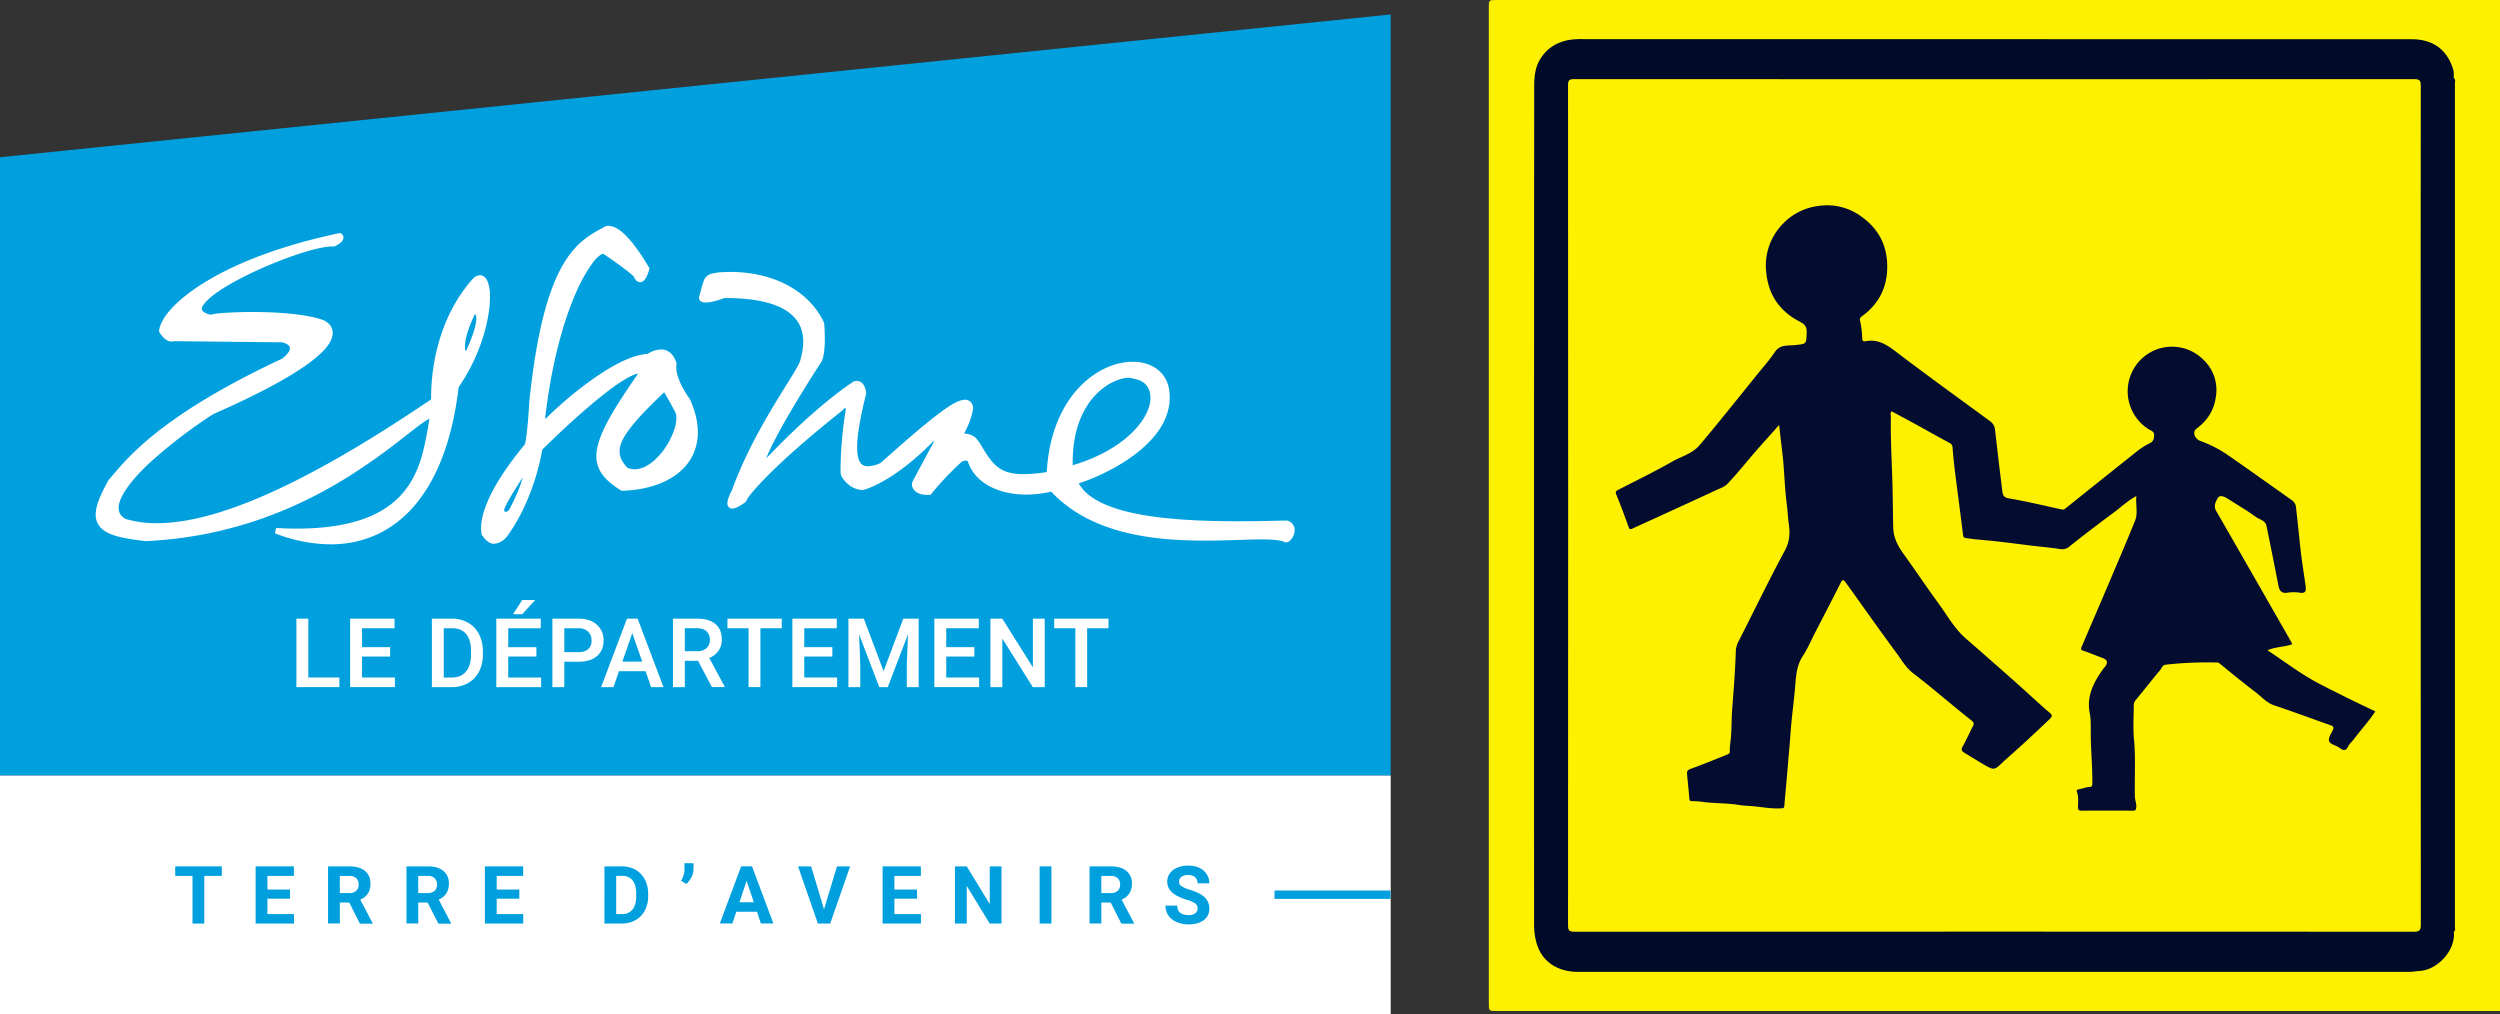
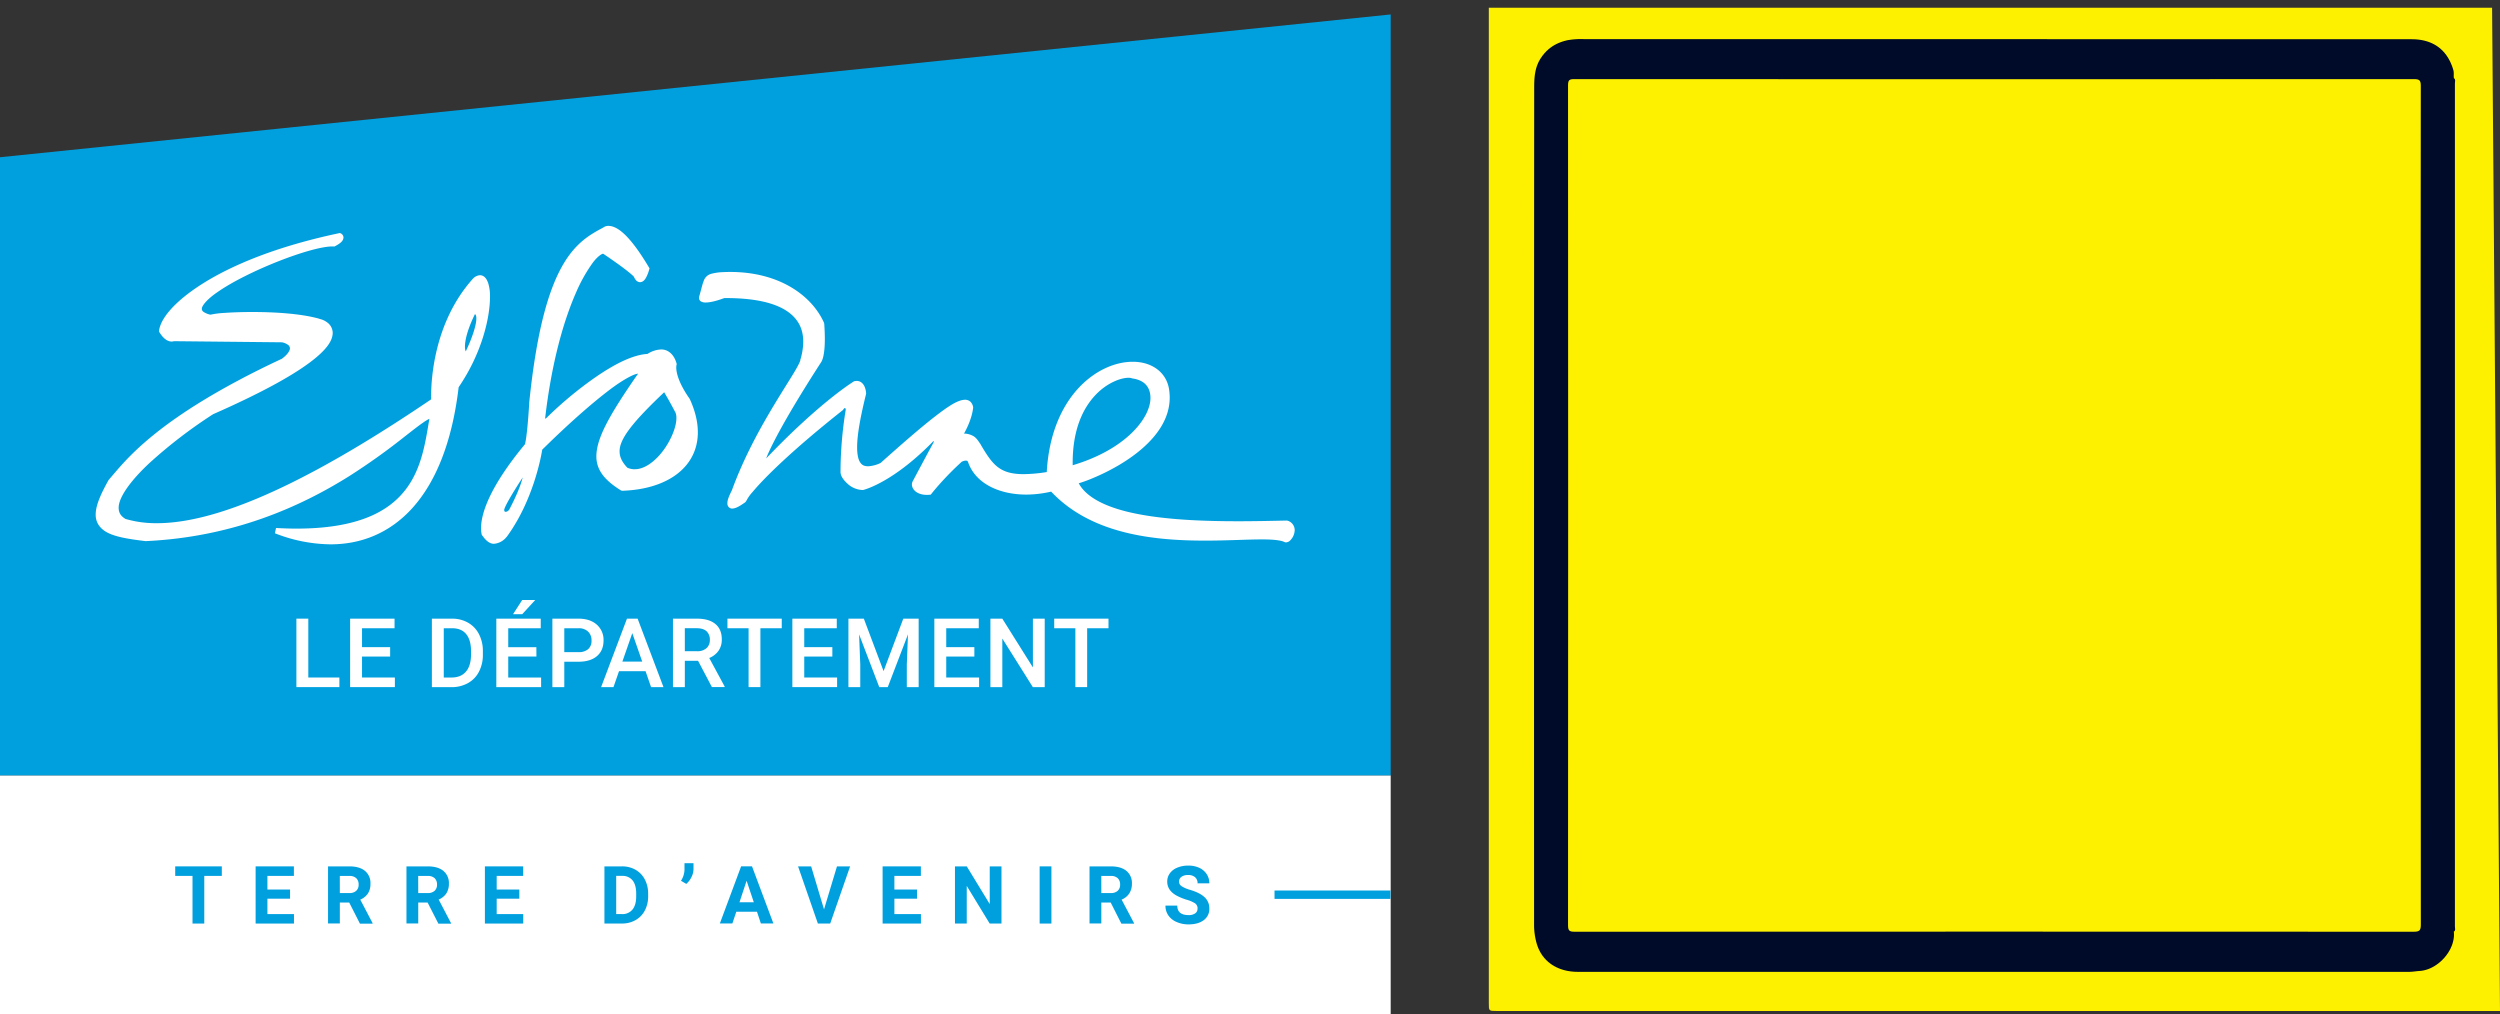
<svg xmlns="http://www.w3.org/2000/svg" id="Calque_1" data-name="Calque 1" viewBox="0 0 1581.63 641.78">
  <rect x="0" y="0" width="1581.63" height="641.78" fill="#333333" stroke="none" />
  <defs>
    <style>.cls-1{fill:#fdf100;}.cls-2{fill:#000b29;}.cls-3{fill:#040b2a;}.cls-4{fill:#040c30;}.cls-5{fill:#fff;}.cls-6{fill:#00a0df;}</style>
  </defs>
-   <path class="cls-1" d="M1581.63,639.6H946.9c-5,0-5,0-5-4.92V4.91c0-4.91,0-4.91,5-4.91h634.73Z" transform="translate(0 0)" />
+   <path class="cls-1" d="M1581.63,639.6H946.9c-5,0-5,0-5-4.92V4.91h634.73Z" transform="translate(0 0)" />
  <path class="cls-2" d="M1552.41,589.44c1.3,11.3-9.81,24.1-21.63,24.84-2.15.13-4.38.56-6.58.56h-526c-12.38,0-23.18-6.13-26.37-19.26a41.92,41.92,0,0,1-1.29-9.78q-.09-264.85.07-529.71c0-6.54.19-13.3,4.23-19.37,4.15-6.27,9.68-9.68,16.78-11.26a48.57,48.57,0,0,1,10.7-.7q261.7,0,523.4.06c12.88,0,22.41,6,26.37,19.42.52,1.75.11,3.46.35,5.18.63,1.31.32,2.71.32,4.06V585.39C1552.75,586.73,1553,588.13,1552.41,589.44Z" transform="translate(0 0)" />
  <path class="cls-3" d="M1552.41,589.44v-540c1.35.91.67,2.29.67,3.42q.06,266.6,0,533.19C1553.08,587.15,1553.75,588.53,1552.41,589.44Z" transform="translate(0 0)" />
  <path class="cls-1" d="M1531.45,320.08q0,132.53.09,265c0,3.7-1,4.38-4.48,4.38q-265.47-.13-530.93,0c-3.19,0-4.1-.61-4.1-4q.15-265.8,0-531.6c0-3.21.87-3.8,3.9-3.8q265.65.12,531.3,0c3.3,0,4.3.67,4.29,4.18Q1531.37,187.21,1531.45,320.08Z" transform="translate(0 0)" />
  <path class="cls-3" d="M1551.45,54.89V587.07h-.38V54.93Z" transform="translate(0 0)" />
-   <path class="cls-4" d="M1125.58,268.87c-6.5,7.32-12.61,13.94-18.4,20.81-4.68,5.56-9.29,11.16-14.31,16.42-1.91,2-4.56,2.8-7,3.92-12.85,6-25.76,11.88-38.66,17.78-4.84,2.22-9.7,4.4-14.53,6.63-1.21.56-1.79.53-2.32-.95-2.5-6.93-5-13.86-7.85-20.67-.83-2,.28-2.38,1.44-3,11.21-5.82,22.63-11.28,33.57-17.56,6-3.44,13.1-5.15,17.78-10.67,6.1-7.21,12.06-14.54,18-21.87s12-14.86,18-22.3c3.9-4.87,8.12-9.53,11.57-14.7,3.27-4.91,8.27-3.9,12.62-4.38,7.38-.82,7.24-.44,7.5-7.76.13-3.6-.88-5.28-4.34-7.06-12.92-6.65-20.16-17.3-21.33-32.14A37.66,37.66,0,0,1,1128,141.54a37.26,37.26,0,0,1,22.37-11.23,36.46,36.46,0,0,1,27.55,6.93c9.95,7.17,15.53,17,16,29.47.6,14.12-4.76,25.27-16.16,33.55a2.21,2.21,0,0,0-1,2.56,56,56,0,0,1,1.36,10.87c.11,1.41.16,2.6,2,2.22,8.31-1.72,14.12,2.6,20.33,7.32,19.4,14.75,39.18,29,58.82,43.4a7.4,7.4,0,0,1,2.88,5.31c1.32,10.83,2.45,21.67,3.87,32.48.27,2.07.47,4.14.74,6.2.3,2.25.64,4.05,4,4.64,11.35,1.94,22.56,4.65,33.82,7.09,1.15.25,1.8-.42,2.6-1.06q22.35-17.91,44.76-35.73a44.63,44.63,0,0,1,8-5.1c2.29-1.11,2.74-2.55,2.86-4.9.13-2.58-1.58-2.88-3.11-3.79a28.37,28.37,0,0,1-6.74-42.74,28,28,0,0,1,39.49-2.88c.48.41.94.84,1.39,1.28a26.34,26.34,0,0,1,8.06,23.54c-1.22,8.8-5.44,15.16-12.33,20.26-2.65,2-1.2,6.3,2.37,7.67a78.29,78.29,0,0,1,16.55,8.33c14,9.67,27.86,19.61,41.78,29.42a6.34,6.34,0,0,1,2.36,4.77c1.11,9.51,2,19,3.09,28.54.83,6.91,2,13.78,2.93,20.68.35,2.62.38,5-3.63,4.33a25.83,25.83,0,0,0-7.85,0c-3.64.54-5-1.06-5.68-4.35-2.45-12.63-5-25.25-7.56-37.87-.73-3.59-4.43-4-6.74-5.7-5.65-4.18-11.81-7.65-17.71-11.5-2.1-1.37-5.06-2.59-6.25-.64-1.33,2.15-3,5.08-1.2,8.28,9.19,15.85,18.26,31.77,27.37,47.67q9.95,17.37,19.88,34.74c.36.64.62,1.33.93,2-5,1.75-10.32,1.55-15.72,3.76,11.09,7.3,21.38,15.31,33.09,21.34,11.56,6,23.2,11.69,35.19,17.36-4.15,6.36-9.29,11.84-13.76,17.82-1.1,1.47-2.66,2.69-3.42,4.31-1.65,3.48-3.44,2.46-5.74.77-2.1-1.55-5.77-2-6.37-4.25-.53-2,1.44-4.68,2.47-7,.73-1.6.14-2.3-1.3-2.8-12-4.24-23.87-8.65-35.91-12.68-4.89-1.64-8-5.5-11.83-8.4-7.71-5.82-15.17-12-22.67-18.09-1-.86-2.09-.59-3.16-.62a227.71,227.71,0,0,0-30.78,1.39c-2.37.25-2.58,2.13-3.57,3.3-5.28,6.27-10.3,12.76-15.54,19.06a5.22,5.22,0,0,0-1.26,3.68c0,7-.52,14,.14,21,1.16,12.2.28,24.39.59,36.58.06,2.24,1.09,4.28.86,6.58-.16,1.53-.41,2.17-2.11,2.16q-16.3-.11-32.62,0c-1.63,0-2.11-.48-2.13-2.12-.06-3.19.56-6.42-.65-9.57-.39-1,0-1.75,1.46-1.93,2-.25,4-1.22,6-1.32s2.25-.64,2.26-2.38c.1-10.7-1-21.37-1-32.07,0-4,.15-8.23-.63-12.19-2.21-11.2,2.66-20,8.81-28.51.29-.4.67-.74,1-1.14,1.86-2.59,1.23-4.3-1.75-5.38-4.09-1.49-8.09-3.24-12.21-4.6-1.9-.62-1.35-1.6-.9-2.66,5.79-13.57,11.65-27.12,17.42-40.7,5.49-12.93,11-25.82,16.29-38.85,1.93-4.81.29-10,.82-15.64-5.54,3-9.64,7-14.17,10.35-9.61,7.12-19.15,14.34-28.48,21.83-2.94,2.36-5.92,1.25-8.61.91-5.83-.72-11.68-1.26-17.5-2-8-1-16-2.08-24.08-2.87-4.89-.48-9.77-.84-14.63-1.58-1.5-.23-2-.44-2.18-2.09-1.64-13.48-3.47-26.93-5.16-40.4-.63-5-1.1-10-1.49-15a3,3,0,0,0-1.93-2.75c-6.74-3.62-13.39-7.39-20.09-11.07-5.43-3-10.89-5.89-16.44-8.89-1.19.86-.52,2.21-.54,3.32-.29,14.33.62,28.63,1,42.94.22,8.94.31,17.89.45,26.83.11,6.41,2.66,11.65,6.3,16.71,7.53,10.46,14.7,21.19,22.31,31.6,5.55,7.59,10.09,16,17.34,22.28q15.48,13.47,30.83,27.09c5.37,4.75,10.63,9.62,16,14.41,2,1.82,4,3.65,6.12,5.35,1.69,1.37,2,2.34.17,4.07-9.43,9-18.92,17.83-28.72,26.39-.28.25-.53.53-.8.79-5.66,5.36-5.69,5.41-12.3,1.59-4.19-2.43-8.27-5-12.43-7.55-1.65-1-1.85-2-.85-3.79,2.3-4.14,4.22-8.49,6.4-12.71.86-1.66.82-2.46-.92-3.83-9-7.14-17.86-14.59-26.78-21.9-3.4-2.78-6.9-5.45-10.36-8.17-4.44-3.5-7.17-8.43-10.43-12.84-10.85-14.68-21.35-29.61-32-44.45-1.24-1.73-2-1.89-3.12.36-5.27,10.54-10.74,21-16.15,31.47-2.56,5-4.73,10.18-7.78,14.82-4.31,6.54-4.33,13.82-5,21.1-.9,9.65-2.23,19.28-2.86,28.94-.42,6.53-1.13,13-1.64,19.52-.66,8.46-1.51,16.91-2.21,25.36-.1,1.21-.65,1.36-1.65,1.42-5.35.37-10.67-.46-15.9-1.1-3.65-.45-7.33-.39-11-1-7.16-1.14-14.51-1-21.75-1.77a57.43,57.43,0,0,0-8.08-.67c-1,0-1.57-.16-1.67-1.38-.43-5.27-1-10.52-1.46-15.78-.14-1.58.2-2.51,2.13-3.2,7.74-2.79,15.35-5.92,23-9,.85-.35,2.07-.65,1.94-2.28-.22-2.58.35-5.14.59-7.71.58-6.29.42-12.64.89-18.94.93-12.32,1.94-24.62,2.3-37a15.18,15.18,0,0,1,1.92-6.19c9.71-19,19-38.33,29.14-57.12,3.17-5.85,3.25-11.44,2.39-17.21-.54-3.64-.63-7.32-1.1-11-1.29-9.75-1.61-19.63-2.47-29.45C1127.28,283.61,1126.41,276.58,1125.58,268.87Z" transform="translate(0 0)" />
  <rect class="cls-5" y="490.52" width="879.82" height="151.26" />
  <polygon class="cls-6" points="879.82 490.53 0 490.53 0 99.48 879.82 9.14 879.82 490.53" />
  <path class="cls-5" d="M692.84,250.14c-7.66,8.19-14.2,21.54-14.21,42.58v1.62C712.84,284.13,728,264,727.85,251.55c-.12-6.53-3.63-11-11.38-12.12l-.45-.12a5.65,5.65,0,0,0-2.08-.31h-.05c-4.52,0-13.48,3-21.06,11.14M812.75,343c-2.2-1.23-7.48-1.76-14.49-1.74-9.36,0-21.91.76-35.84.76-32.17,0-71.94-3.92-97.4-31a70.13,70.13,0,0,1-15.74,1.88c-17.32,0-32.22-7.17-36.79-20.49-.45-1-.62-.93-1.44-1a5.38,5.38,0,0,0-1.86.39c-.35.13-.6.26-.75.33a194.76,194.76,0,0,0-13.86,14c-3.37,3.79-5.26,6.21-5.26,6.22l-.47.59-.75.06c-.6.06-1.2.08-1.77.08-6.18,0-9.39-3.43-9.41-6.56a3.6,3.6,0,0,1,.26-1.41v-.14c5.76-10.89,12.48-23.31,13.49-25.16a1.61,1.61,0,0,0,0-.31.75.75,0,0,0-.16-.54h0a1.3,1.3,0,0,0-.37.44l-.11.18-.16.17c-25.59,26-43.57,30.18-43.87,30.25h-.39a14.75,14.75,0,0,1-9.56-4.1c-2.44-2.27-4.18-4.64-4.29-7.12a245.9,245.9,0,0,1,3.3-39.54,1.78,1.78,0,0,0-.28-1c-.11-.12-.09-.08-.15-.11s-.58.09-1.16,1l-.16.25-.23.19c-31.68,25.07-49.5,42.7-56.93,51.65a25.83,25.83,0,0,0-4,5.67l-.64.86c-3.44,2.39-5.84,3.89-8.2,4a3,3,0,0,1-2.34-1,3.43,3.43,0,0,1-.79-2.36c0-2.07,1-4.56,2.89-8.28,11.38-31.33,29.58-58.46,38.37-72.91,2.92-4.74,4.8-8.36,4.91-9.41v-.21a40.35,40.35,0,0,0,1.83-11.38c0-7.82-2.94-14.45-10.41-19.44s-19.87-8.2-38.53-8.18h-1c-5.43,2-9.21,2.8-11.8,2.8a6,6,0,0,1-2.63-.49,2.66,2.66,0,0,1-1.59-2.38,2.57,2.57,0,0,1,.06-.55v-.13c1.38-4.77,2-7.78,2.89-10a6.84,6.84,0,0,1,4.68-4.57,33.92,33.92,0,0,1,5.75-1c2.15-.12,4.25-.21,6.31-.21,32.23,0,52.2,15.87,59.4,32.17l.14.56c.26,3.7.38,6.84.38,9.53,0,10.8-1.75,14.05-2.49,15.06-25.89,40.14-32.94,56.19-34.63,60.66,34.36-35.94,55.35-48.65,55.5-48.73l.22-.15h.27A5.88,5.88,0,0,1,542,241c3,0,4.57,2.4,5.17,4.11a12.89,12.89,0,0,1,.77,3.52v.51c-3.38,13.74-5.7,25.63-5.68,33.85,0,4.14.6,7.32,1.73,9.22s2.51,2.73,5.13,2.79a20.67,20.67,0,0,0,8-2.12c14.55-13,25.92-22.83,34.58-29.52S606.1,253,610.53,252.9a5,5,0,0,1,3.47,1.3,6.13,6.13,0,0,1,1.65,3.39v.54c-.83,6.57-3.87,12.79-5.76,16.17a12.32,12.32,0,0,1,6.28,1.81c2,1.4,2.89,3.18,4.3,5.1v.12c3.74,6.33,6.75,11,10.58,14s8.61,4.63,16.56,4.64a98.09,98.09,0,0,0,14.62-1.32c2.71-48.18,32.31-69.76,54.36-69.77,11.28-.07,20.94,5.92,22.94,16.93a35.09,35.09,0,0,1,.49,5.7c0,13.16-7.86,24-17.64,32.46S700.72,298.55,692,302.23a92.28,92.28,0,0,1-9.53,3.53c5.11,9.51,18.63,15.69,36.42,19.25,18.83,3.79,42.16,4.76,64.35,4.76,10.72,0,21.19-.23,30.76-.44l.63.1a6.23,6.23,0,0,1,4.46,5.95,9.55,9.55,0,0,1-1.66,5.09c-1,1.31-1.85,2.5-3.79,2.67h0a2.49,2.49,0,0,1-1.14-.27" transform="translate(0 0)" />
  <path class="cls-5" d="M401.58,296.86c6.19.06,12.93-5,18-11.8s8.38-15.14,8.35-20.59a9.91,9.91,0,0,0-.48-3.24c-3.17-6.1-5.84-10.69-7.26-13.07-19.1,18.12-28.39,29.34-28.2,37.45,0,3.47,1.51,6.68,4.9,10.29a12,12,0,0,0,4.71,1M320,323.84a3.39,3.39,0,0,0,2-1.2.49.49,0,0,1,.1-.08c4.8-9.14,7.42-15.82,8.6-20.53-7.47,11.46-10.94,17.8-11.6,20l-.13.45a1.94,1.94,0,0,1,.06.59v.26c.47.46.68.47.93.48m-14.91,15-.19-.26-.07-.29a16.79,16.79,0,0,1-.45-4.12c0-8,4.08-24.51,27.79-53.11a3.86,3.86,0,0,1,.1-.43c.15-.63.38-1.75.65-3.64.54-3.8,1.28-10.66,2-22.85,4.61-44.64,12-69.85,20.47-85.17s18-20.56,26.23-24.93a5.44,5.44,0,0,1,3.45-1.11c4.81.12,12.46,4.28,25.51,26.24l.39.63-.21.7a23.24,23.24,0,0,1-2.12,5.4c-.82,1.32-1.83,2.57-3.66,2.66a3.56,3.56,0,0,1-2.53-1.2A8.43,8.43,0,0,1,401,175l-.41-.4c-.46-.45-1.29-1.19-2.63-2.29-2.71-2.19-7.54-5.85-16-11.55l-.1-.06-.1-.1c-.06,0,0,0-.17-.05-.61-.18-3.51,1.55-6.63,5.75a99.17,99.17,0,0,0-10.69,19.17c-7.54,17.2-15.23,43.4-19.37,79a.44.44,0,0,1,.06.16,2,2,0,0,0,.14.3h.08a242.17,242.17,0,0,1,26.24-22.48c12.54-9.23,26.82-17.88,38.23-18.54a17,17,0,0,1,8.56-2.82c4.14-.09,8.09,2.76,9.79,8.77l.14.54-.19.53v.26a6.58,6.58,0,0,0-.11,1.33c0,2.72,1,9.08,8.41,19.71l.16.26c3.41,7.44,5.08,14.49,5.08,21,0,21.61-18.55,36-47.77,37l-.51-.09-.45-.19c-9.73-6.09-15.49-12.42-15.47-21.6.08-11.45,8.39-26.21,25.66-51.17l.76-1c-2-.13-9,3.2-19.2,11.05s-24.07,19.84-41.48,37c-.67,4.38-5.66,32-22.19,54.79l-1,1.17a11.3,11.3,0,0,1-7.32,3.58c-2.64,0-5-1.79-7.41-5.29" transform="translate(0 0)" />
  <path class="cls-5" d="M294.69,222.28c-.84-1.23-1.67-8.31,5.79-23.57,2,1.22.83,9.53-5.79,23.57m13.92-43.76c-.83-2.33-2.41-4.36-4.93-4.41a6.82,6.82,0,0,0-4.7,2.46h0c-24.63,27.65-26.23,64-26.23,74.25v1.84C209,295.87,144.38,331.06,99.22,331a68.84,68.84,0,0,1-19.82-2.69c-3.17-1.92-4.28-4.06-4.33-6.95-.15-6.79,8-17.77,19.75-28.66a306.33,306.33,0,0,1,40-30.65c30.88-13.61,49.63-24.18,60.75-32.4s14.85-14.12,14.92-19a8.32,8.32,0,0,0-3.68-6.81,11.93,11.93,0,0,0-4.32-2l-1-.33c-11.54-3.14-27.91-4.12-41.86-4.12-6.6,0-12.65.22-17.38.56a55.77,55.77,0,0,0-9.1,1.14,12.05,12.05,0,0,1-4.39-1.79,2.2,2.2,0,0,1-1.06-1.82c-.23-1.88,3.4-6.26,9.75-10.57,18.78-13.24,59.38-29.12,73-29h1.26l.42-.23c3.54-1.93,5-3.28,5.18-5.39a3,3,0,0,0-1.74-2.65l-.52-.25-.55.14c-39.93,8.45-67.87,20.32-86.08,31.77s-26.8,22.3-27.78,29.82l-.06.59.3.51c2.75,4.56,5.67,5.88,7.69,5.85a4.13,4.13,0,0,0,1.44-.22l68.34.71a9.28,9.28,0,0,1,3.72,1.52,2.87,2.87,0,0,1,1.36,2.32c0,1.18-1.06,3.55-5.07,6.56-81,37.87-100,65.93-109.49,76.51l-.12.16-.1.15c-5.08,9.15-8.08,16-8.11,21.73-.08,5.13,2.79,9.21,8,11.73s12.91,3.82,23.56,5.11c55.72-2.55,98.45-22.08,128.65-41a412.9,412.9,0,0,0,36.12-25.82c4.46-3.47,8.13-6.34,11-8.3a26.61,26.61,0,0,1,3.8-2.29c-2.4,13.81-4.52,30.58-14.51,44.07-10.59,14.29-30.08,25.38-69.43,25.42-4.15,0-8.51-.14-13.1-.39l-.71,3.33a98.35,98.35,0,0,0,35.08,7h.17c38.42,0,72.55-28.12,81-99.42C304.5,224,309.94,201.7,310,188a28,28,0,0,0-1.34-9.53" transform="translate(0 0)" />
  <rect class="cls-6" x="806.33" y="563.38" width="73.36" height="5.3" />
  <polygon class="cls-6" points="140.33 554.14 129.24 554.14 129.24 584.29 121.79 584.29 121.79 554.14 110.85 554.14 110.85 548.11 140.33 548.11 140.33 554.14" />
  <polygon class="cls-6" points="183.5 568.56 169.18 568.56 169.18 578.3 185.98 578.3 185.98 584.29 161.72 584.29 161.72 548.11 185.93 548.11 185.93 554.14 169.18 554.14 169.18 562.77 183.5 562.77 183.5 568.56" />
  <path class="cls-6" d="M215,565h6a6.18,6.18,0,0,0,4.35-1.42,5.11,5.11,0,0,0,1.54-3.94,5.47,5.47,0,0,0-1.45-4,6.06,6.06,0,0,0-4.46-1.47h-6Zm5.94,6H215v13.25h-7.46V548.11H221q6.4,0,9.89,2.85a9.88,9.88,0,0,1,3.48,8.08,11.09,11.09,0,0,1-1.58,6.18,11,11,0,0,1-4.86,3.94L235.71,584v.34h-8Z" transform="translate(0 0)" />
  <path class="cls-6" d="M264.6,565h6a6.18,6.18,0,0,0,4.35-1.42,5.18,5.18,0,0,0,1.54-3.94,5.46,5.46,0,0,0-1.46-4,6.06,6.06,0,0,0-4.46-1.47h-6Zm5.94,6H264.6v13.25h-7.45V548.11h13.44q6.42,0,9.89,2.85A9.88,9.88,0,0,1,284,559a11.19,11.19,0,0,1-1.6,6.18,11,11,0,0,1-4.86,3.94L285.33,584v.34h-8Z" transform="translate(0 0)" />
  <polygon class="cls-6" points="328.55 568.56 314.23 568.56 314.23 578.3 331.03 578.3 331.03 584.29 306.77 584.29 306.77 548.11 330.98 548.11 330.98 554.14 314.23 554.14 314.23 562.77 328.55 562.77 328.55 568.56" />
  <path class="cls-6" d="M389.84,554.14V578.3h3.61a8.07,8.07,0,0,0,6.68-2.86c1.55-1.9,2.33-4.63,2.36-8.17v-1.92c0-3.67-.76-6.45-2.28-8.36a8,8,0,0,0-6.69-2.85Zm-7.45,30.15V548.11h11.13a16.89,16.89,0,0,1,8.54,2.15,15,15,0,0,1,5.88,6.11,19,19,0,0,1,2.11,9V567a18.87,18.87,0,0,1-2.08,9,14.86,14.86,0,0,1-5.85,6.09,17.05,17.05,0,0,1-8.52,2.18Z" transform="translate(0 0)" />
  <path class="cls-6" d="M434.21,559.22l-3.38-2a13.37,13.37,0,0,0,2.21-6.93v-4.2h5.71v3.85a11.31,11.31,0,0,1-1.24,4.84,13.23,13.23,0,0,1-3.31,4.4" transform="translate(0 0)" />
  <path class="cls-6" d="M467.84,570.8h9.05l-4.55-13.58Zm11.06,6H465.83l-2.49,7.45h-7.93l13.47-36.18h6.87l13.55,36.18h-7.93Z" transform="translate(0 0)" />
  <polygon class="cls-6" points="521.32 575.32 529.52 548.11 537.83 548.11 525.23 584.29 517.44 584.29 504.89 548.11 513.17 548.11 521.32 575.32" />
  <polygon class="cls-6" points="580.15 568.56 565.84 568.56 565.84 578.3 582.63 578.3 582.63 584.29 558.38 584.29 558.38 548.11 582.59 548.11 582.59 554.14 565.84 554.14 565.84 562.77 580.15 562.77 580.15 568.56" />
  <polygon class="cls-6" points="633.59 584.29 626.13 584.29 611.62 560.48 611.62 584.29 604.16 584.29 604.16 548.11 611.62 548.11 626.16 571.96 626.16 548.11 633.59 548.11 633.59 584.29" />
  <rect class="cls-6" x="657.73" y="548.11" width="7.45" height="36.18" />
  <path class="cls-6" d="M696.75,565h6a6.18,6.18,0,0,0,4.35-1.42,5.11,5.11,0,0,0,1.54-3.94,5.47,5.47,0,0,0-1.45-4,6.06,6.06,0,0,0-4.46-1.47h-6Zm5.94,6h-5.94v13.25h-7.46V548.11h13.45q6.4,0,9.89,2.85a9.88,9.88,0,0,1,3.48,8.08,11.12,11.12,0,0,1-1.66,6.18,10.87,10.87,0,0,1-4.85,3.94L717.43,584v.34h-8Z" transform="translate(0 0)" />
  <path class="cls-6" d="M757.64,574.8a3.82,3.82,0,0,0-1.49-3.24,19.35,19.35,0,0,0-5.4-2.34,36.93,36.93,0,0,1-6.13-2.48q-6.18-3.33-6.17-9a8.71,8.71,0,0,1,1.66-5.24,10.73,10.73,0,0,1,4.74-3.59,17.71,17.71,0,0,1,6.94-1.29,16.11,16.11,0,0,1,6.91,1.4,11,11,0,0,1,4.71,4,10.34,10.34,0,0,1,1.68,5.81h-7.45a4.89,4.89,0,0,0-1.57-3.86,6.42,6.42,0,0,0-4.4-1.38,6.89,6.89,0,0,0-4.25,1.15,3.66,3.66,0,0,0-1.51,3,3.51,3.51,0,0,0,1.77,3,20,20,0,0,0,5.24,2.23c4.23,1.28,7.33,2.86,9.26,4.75a9.43,9.43,0,0,1,2.91,7.06,8.69,8.69,0,0,1-3.55,7.37q-3.56,2.67-9.57,2.67a18.59,18.59,0,0,1-7.61-1.53,12,12,0,0,1-5.23-4.19,10.7,10.7,0,0,1-1.8-6.16h7.48q0,6,7.16,6a6.92,6.92,0,0,0,4.15-1.09,3.49,3.49,0,0,0,1.49-3" transform="translate(0 0)" />
  <polygon class="cls-5" points="195.05 428.63 214.71 428.63 214.71 434.7 187.52 434.7 187.52 391.39 195.05 391.39 195.05 428.63" />
  <polygon class="cls-5" points="246.82 415.37 229.04 415.37 229.04 428.63 249.82 428.63 249.82 434.7 221.51 434.7 221.51 391.4 249.61 391.4 249.61 397.46 229.04 397.46 229.04 409.42 246.82 409.42 246.82 415.37" />
  <path class="cls-5" d="M280.75,397.46v31.17h4.91q5.91,0,9.09-3.69T298,414.32v-2.4q0-7-3.06-10.74T286,397.46Zm-7.52,37.24V391.4H286A20,20,0,0,1,296.2,394a17.44,17.44,0,0,1,6.85,7.26A23,23,0,0,1,305.49,412v2.17A22.84,22.84,0,0,1,303,425a17.23,17.23,0,0,1-7,7.2,21,21,0,0,1-10.4,2.53Z" transform="translate(0 0)" />
  <path class="cls-5" d="M330.37,379.59h8.24l-8.24,9h-5.8Zm9,35.78H321.54v13.26h20.79v6.07H314V391.4h28.1v6.06H321.54v12h17.79Z" transform="translate(0 0)" />
  <path class="cls-5" d="M357,412.57h9a8.89,8.89,0,0,0,6.12-1.89,6.92,6.92,0,0,0,2.11-5.45,7.51,7.51,0,0,0-2.13-5.61,8.29,8.29,0,0,0-5.9-2.16H357Zm0,6.07V434.7h-7.53V391.4h16.57q7.24,0,11.52,3.78a12.74,12.74,0,0,1,4.27,10q0,6.38-4.18,9.92T366,418.64Z" transform="translate(0 0)" />
  <path class="cls-5" d="M393.75,418.55H406.3l-6.28-18Zm14.66,6.07H391.63l-3.51,10.08H380.3l16.35-43.3h6.75l16.35,43.3H411.9Z" transform="translate(0 0)" />
  <path class="cls-5" d="M433.26,412H441a8.62,8.62,0,0,0,5.95-1.92,6.72,6.72,0,0,0,2.14-5.25,7.12,7.12,0,0,0-2-5.38c-1.32-1.27-3.28-1.93-5.9-2h-7.94Zm8.38,6.07h-8.38V434.7h-7.51V391.4H441q7.5,0,11.57,3.36t4.07,9.73a12.16,12.16,0,0,1-2.1,7.28,13.19,13.19,0,0,1-5.84,4.51l9.73,18v.38h-8.06Z" transform="translate(0 0)" />
  <polygon class="cls-5" points="494.57 397.46 481.07 397.46 481.07 434.7 473.6 434.7 473.6 397.46 460.22 397.46 460.22 391.39 494.57 391.39 494.57 397.46" />
  <polygon class="cls-5" points="526.59 415.37 508.81 415.37 508.81 428.63 529.6 428.63 529.6 434.7 501.29 434.7 501.29 391.4 529.39 391.4 529.39 397.46 508.81 397.46 508.81 409.42 526.59 409.42 526.59 415.37" />
  <polygon class="cls-5" points="546.51 391.4 559 424.59 571.47 391.4 581.19 391.4 581.19 434.7 573.7 434.7 573.7 420.42 574.44 401.33 561.65 434.7 556.27 434.7 543.51 401.36 544.25 420.42 544.25 434.7 536.76 434.7 536.76 391.4 546.51 391.4" />
  <polygon class="cls-5" points="616.43 415.37 598.64 415.37 598.64 428.63 619.43 428.63 619.43 434.7 591.12 434.7 591.12 391.4 619.22 391.4 619.22 397.46 598.64 397.46 598.64 409.42 616.43 409.42 616.43 415.37" />
  <polygon class="cls-5" points="660.94 434.7 653.42 434.7 634.12 403.98 634.12 434.7 626.59 434.7 626.59 391.4 634.12 391.4 653.47 422.24 653.47 391.4 660.94 391.4 660.94 434.7" />
  <polygon class="cls-5" points="701.29 397.46 687.79 397.46 687.79 434.7 680.33 434.7 680.33 397.46 666.95 397.46 666.95 391.39 701.29 391.39 701.29 397.46" />
</svg>